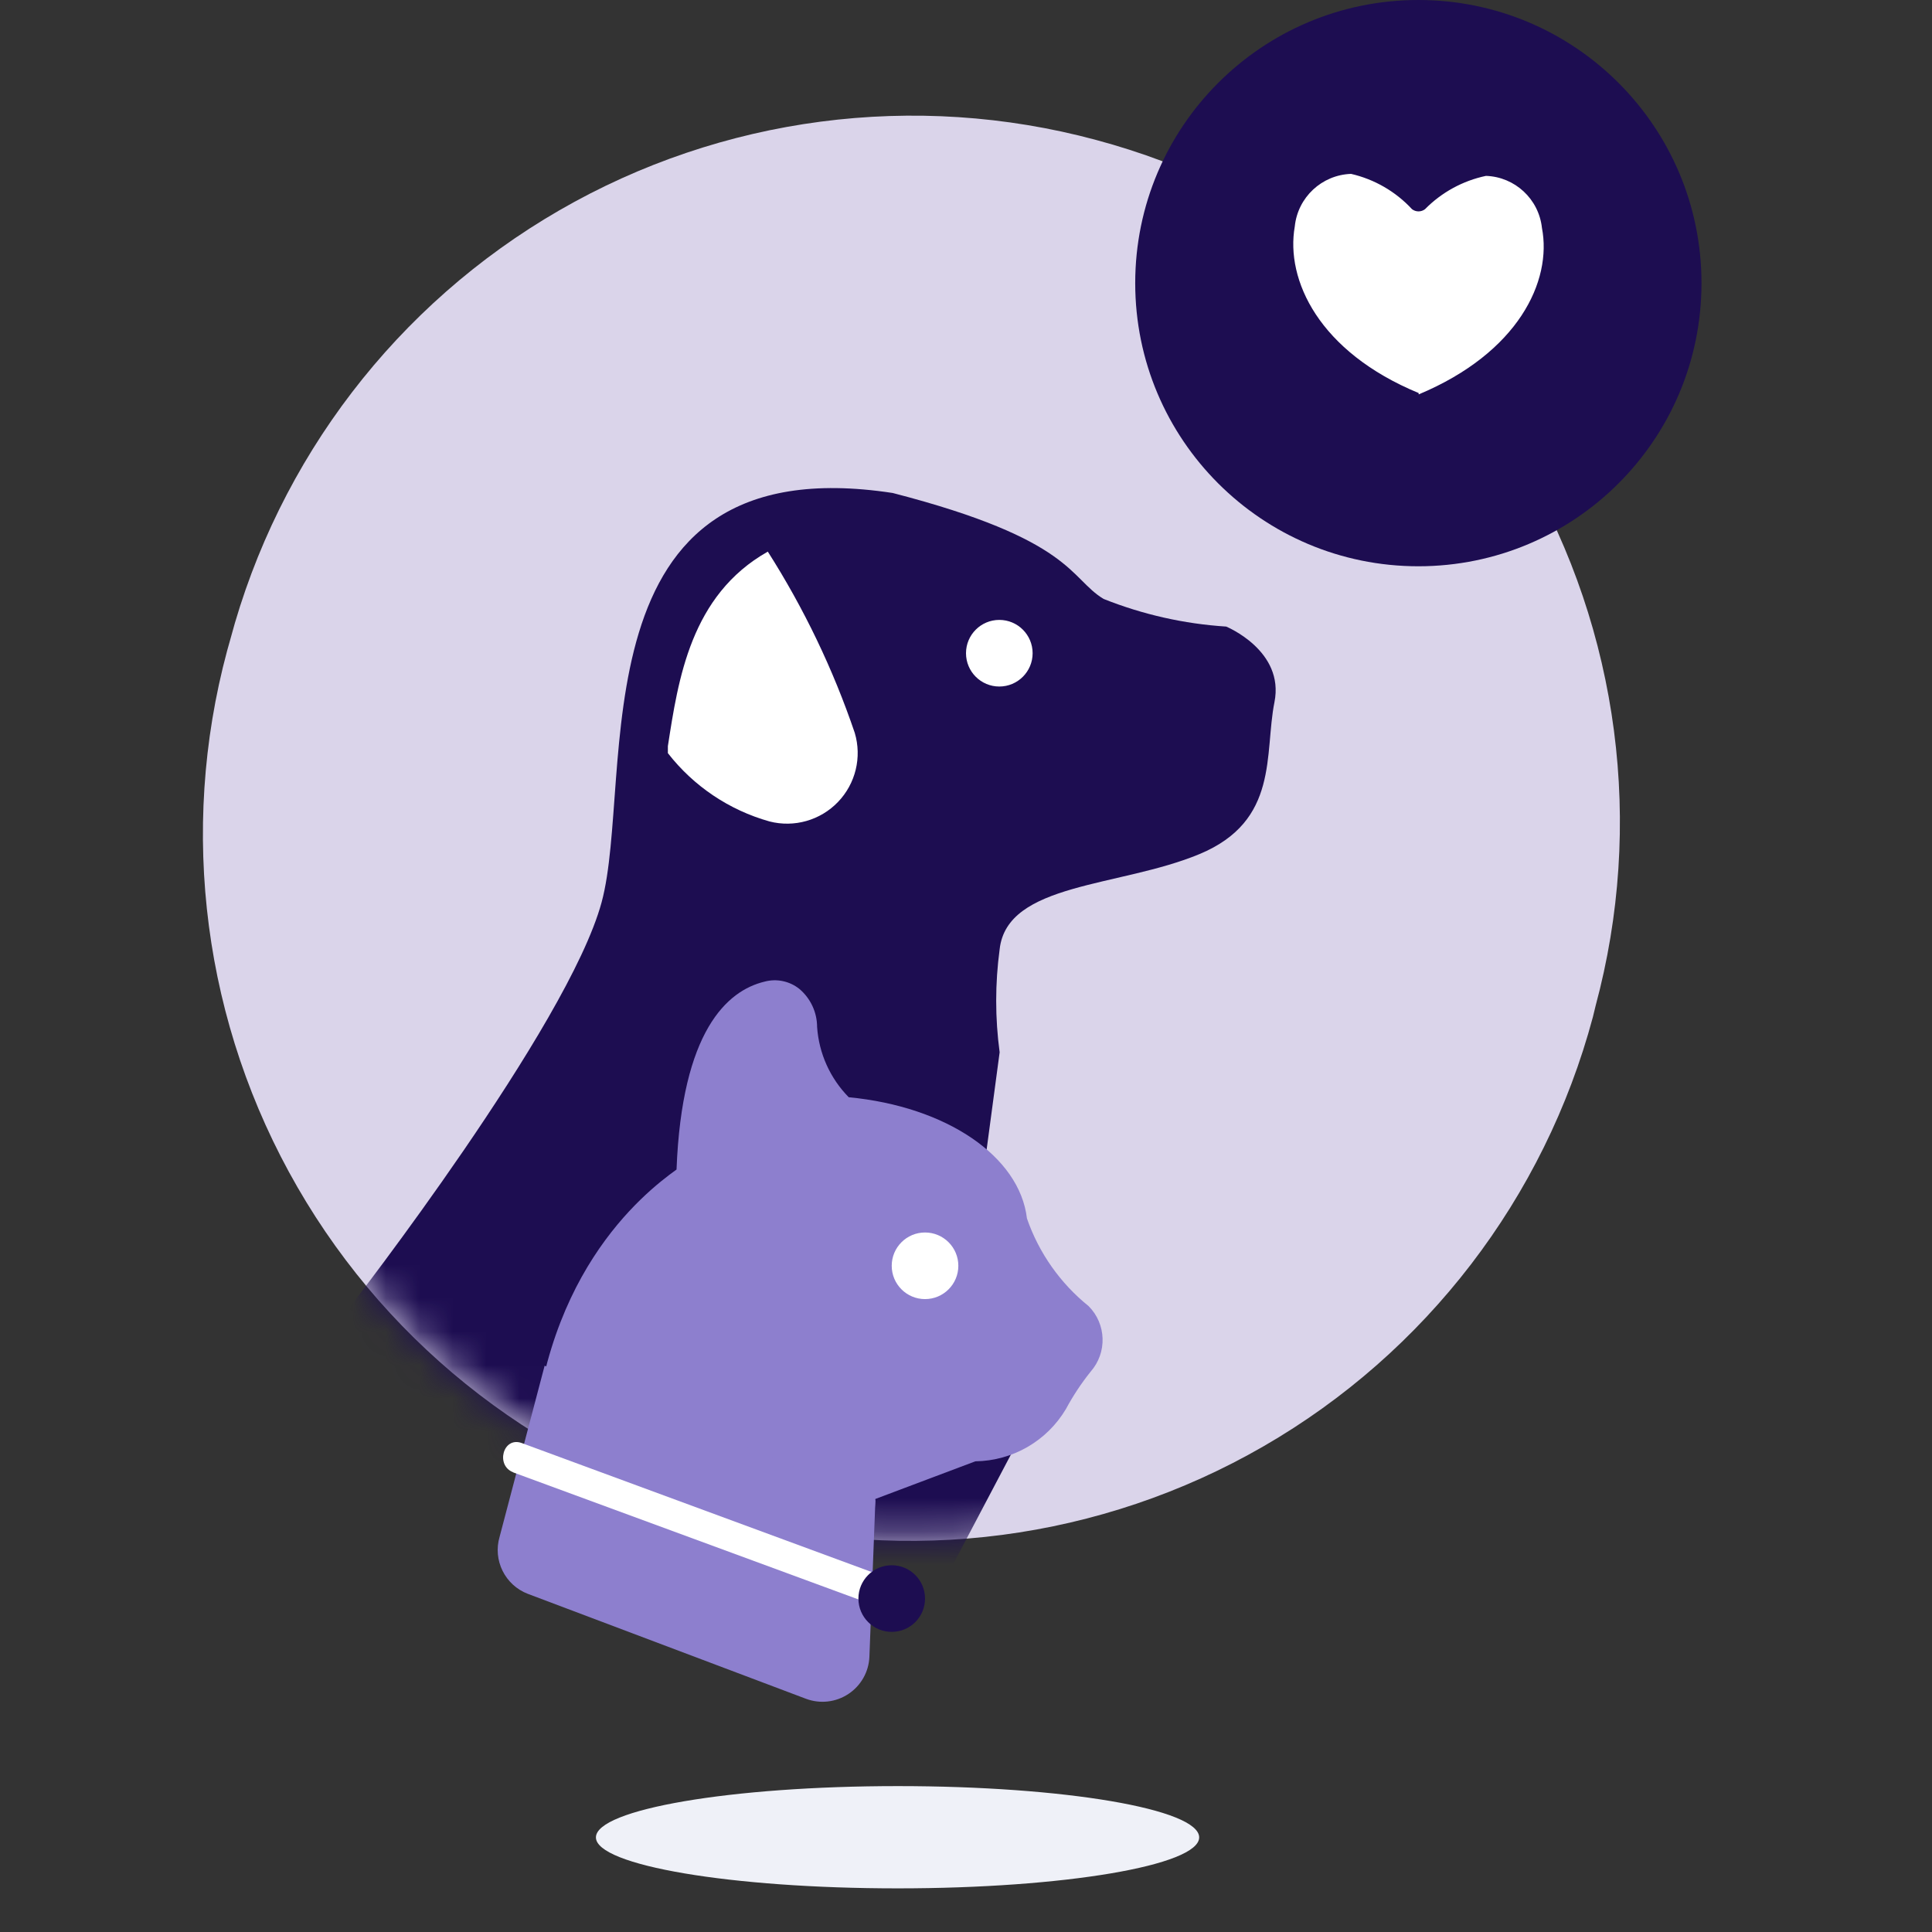
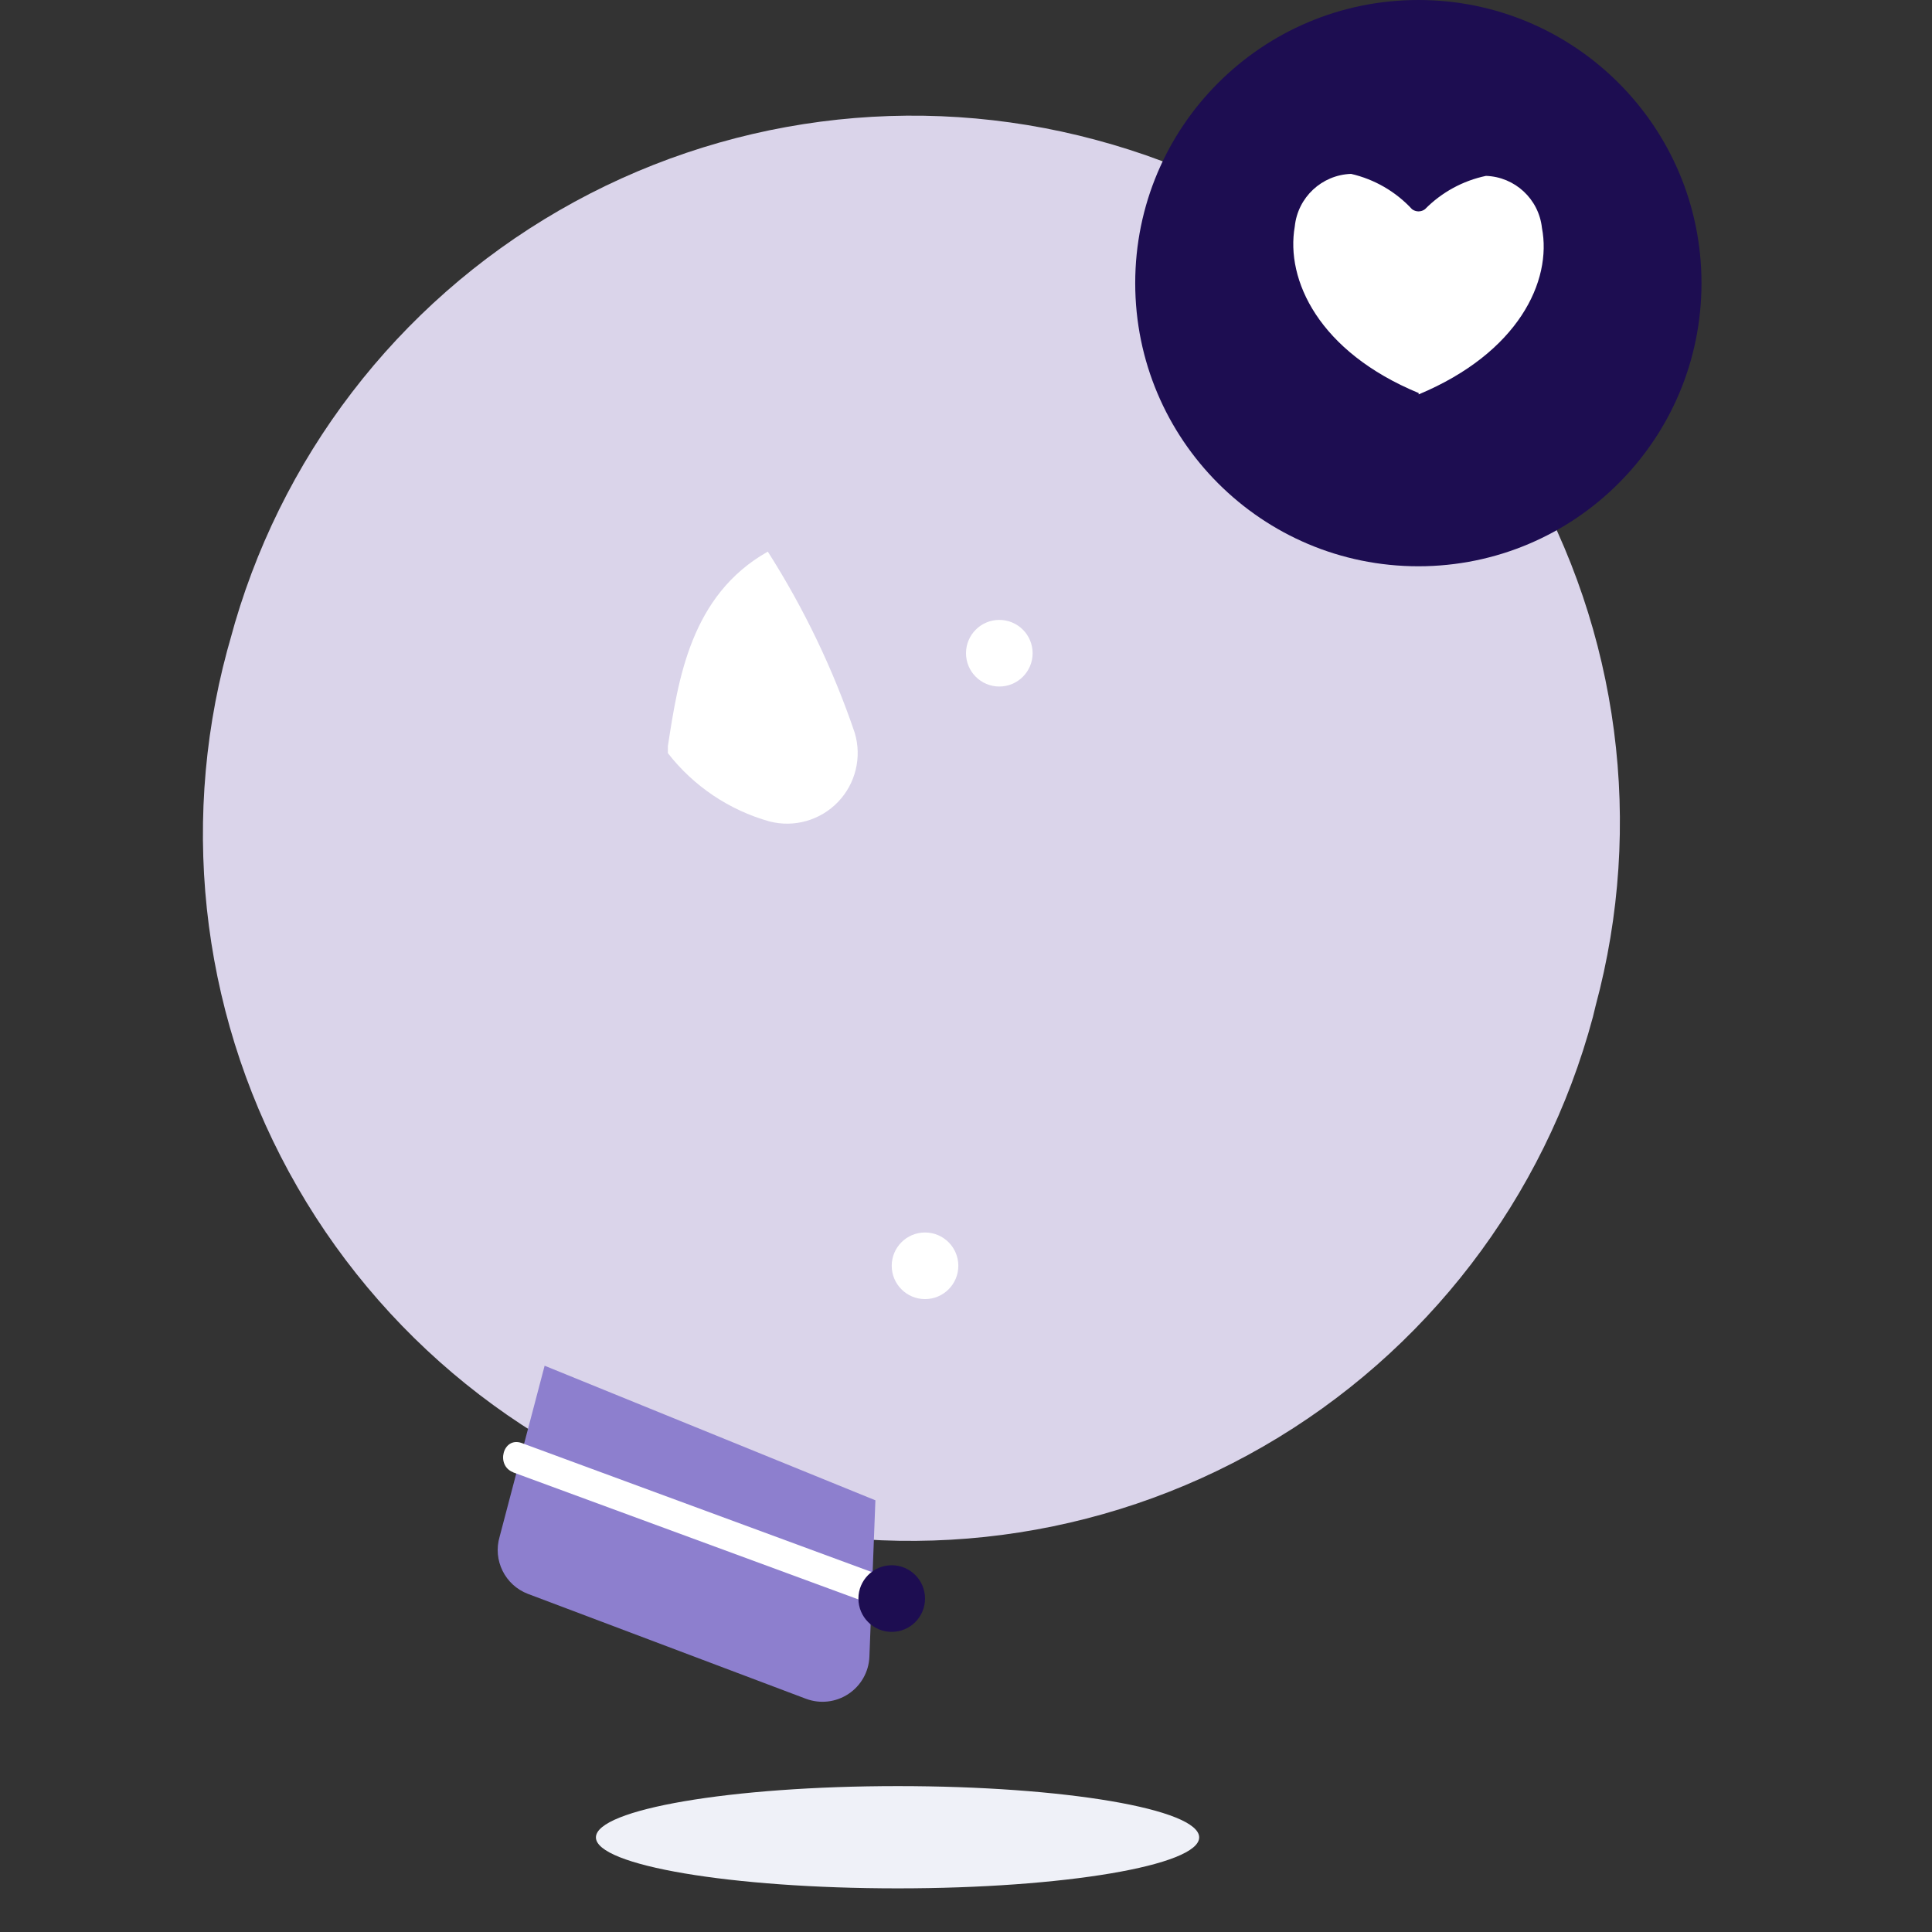
<svg xmlns="http://www.w3.org/2000/svg" xmlns:xlink="http://www.w3.org/1999/xlink" height="58" viewBox="0 0 58 58" width="58">
  <rect x="0" y="0" width="58" height="58" fill="#333333" stroke="none" />
  <defs>
    <path id="a" d="m26.808.727c5.441 1.453 10.08 5.011 12.894 9.888 2.814 4.878 3.572 10.675 2.106 16.112l-.08.33c-1.455 5.439-5.013 10.077-9.89 12.89-4.877 2.814-10.673 3.573-16.11 2.11-5.439-1.455-10.077-5.013-12.89-9.89-2.814-4.877-3.573-10.673-2.11-16.11l.09-.32c1.451-5.44 5.006-10.08 9.882-12.896 4.876-2.816 10.671-3.577 16.108-2.114z" />
    <mask id="b" fill="#fff">
      <use fill="#fff" fill-rule="evenodd" xlink:href="#a" />
    </mask>
  </defs>
  <g fill="none" fill-rule="nonzero" transform="translate(6)">
    <g transform="translate(.092 3.473)">
      <use fill="#dad4ea" xlink:href="#a" />
-       <path d="m4.438 35.727s6.52-8.39 7.53-12.11-.94-13.77 8.74-12.29c5.42 1.4 5.3 2.56 6.33 3.18 1.175.469 2.417.749 3.68.83 0 0 1.76.72 1.45 2.27s.15 3.56-2.25 4.56-5.78.85-6 2.86c-.138 1.025-.138 2.065 0 3.09l-.59 4.41 2.32 3.53-.74 2.9-3.13 5.94-18.47-5.17z" fill="#1d0d51" mask="url(#b)" />
    </g>
-     <path d="m26.68 39.21c-.851-.686-1.492-1.597-1.85-2.63-.22-1.87-2.42-3.36-5.35-3.64-.559-.567-.896-1.316-.95-2.11-.001-.439-.195-.856-.53-1.14-.295-.237-.685-.319-1.05-.22-1.12.27-2.48 1.48-2.64 5.64-1 .72-4.21 3.25-4.36 9.22 0 .25 1.24.58 1.24.58s7.22 1.48 7.31 1.46 1.54.09 1.54.09c.136-.476.216-.966.24-1.46l3-1.13c1.118-.014 2.149-.609 2.72-1.57.212-.395.46-.77.74-1.12.503-.57.477-1.432-.06-1.97z" fill="#8d7fce" />
    <path d="m22.77 38c0-.552-.448-1-1-1s-1 .448-1 1 .448 1 1 1 1-.448 1-1zm-3.11-16c.219.733.026 1.526-.504 2.077-.53.551-1.316.774-2.056.583-1.21-.34-2.278-1.058-3.05-2.05v-.21c.31-2 .68-4.53 3-5.84 1.084 1.702 1.961 3.529 2.61 5.44zm5.34-2.39c0-.552-.448-1-1-1s-1 .448-1 1 .448 1 1 1 1-.448 1-1z" fill="#fff" />
    <circle cx="36.58" cy="8.5" fill="#1d0d51" r="8.5" />
    <path d="m30 55.16c0 .84-4.05 1.53-9.05 1.53s-9.06-.69-9.06-1.53 4.05-1.54 9.06-1.54 9.05.69 9.05 1.54" fill="#eff1f8" />
    <path d="m4.59 6.8c-3-1.24-4-3.4-3.72-5 .089-.875.811-1.55 1.69-1.58.703.162 1.34.531 1.83 1.06.115.088.275.088.39 0 .498-.506 1.135-.854 1.83-1 .87.03 1.586.695 1.68 1.56.31 1.6-.71 3.75-3.7 5z" fill="#fff" transform="translate(32 5)" />
    <path d="m10.35 41-1.35 5.13c-.211.707.16 1.458.85 1.72l8.35 3.15c.423.157.895.103 1.271-.147.376-.249.61-.663.629-1.113l.18-4.7" fill="#8d7fce" />
    <path d="m9.4 44.2 10.6 3.9c.55.21.79-.68.24-.88l-10.58-3.9c-.56-.2-.79.68-.25.88z" fill="#fff" />
    <circle cx="20.77" cy="47.99" fill="#1d0d51" r="1" />
  </g>
</svg>